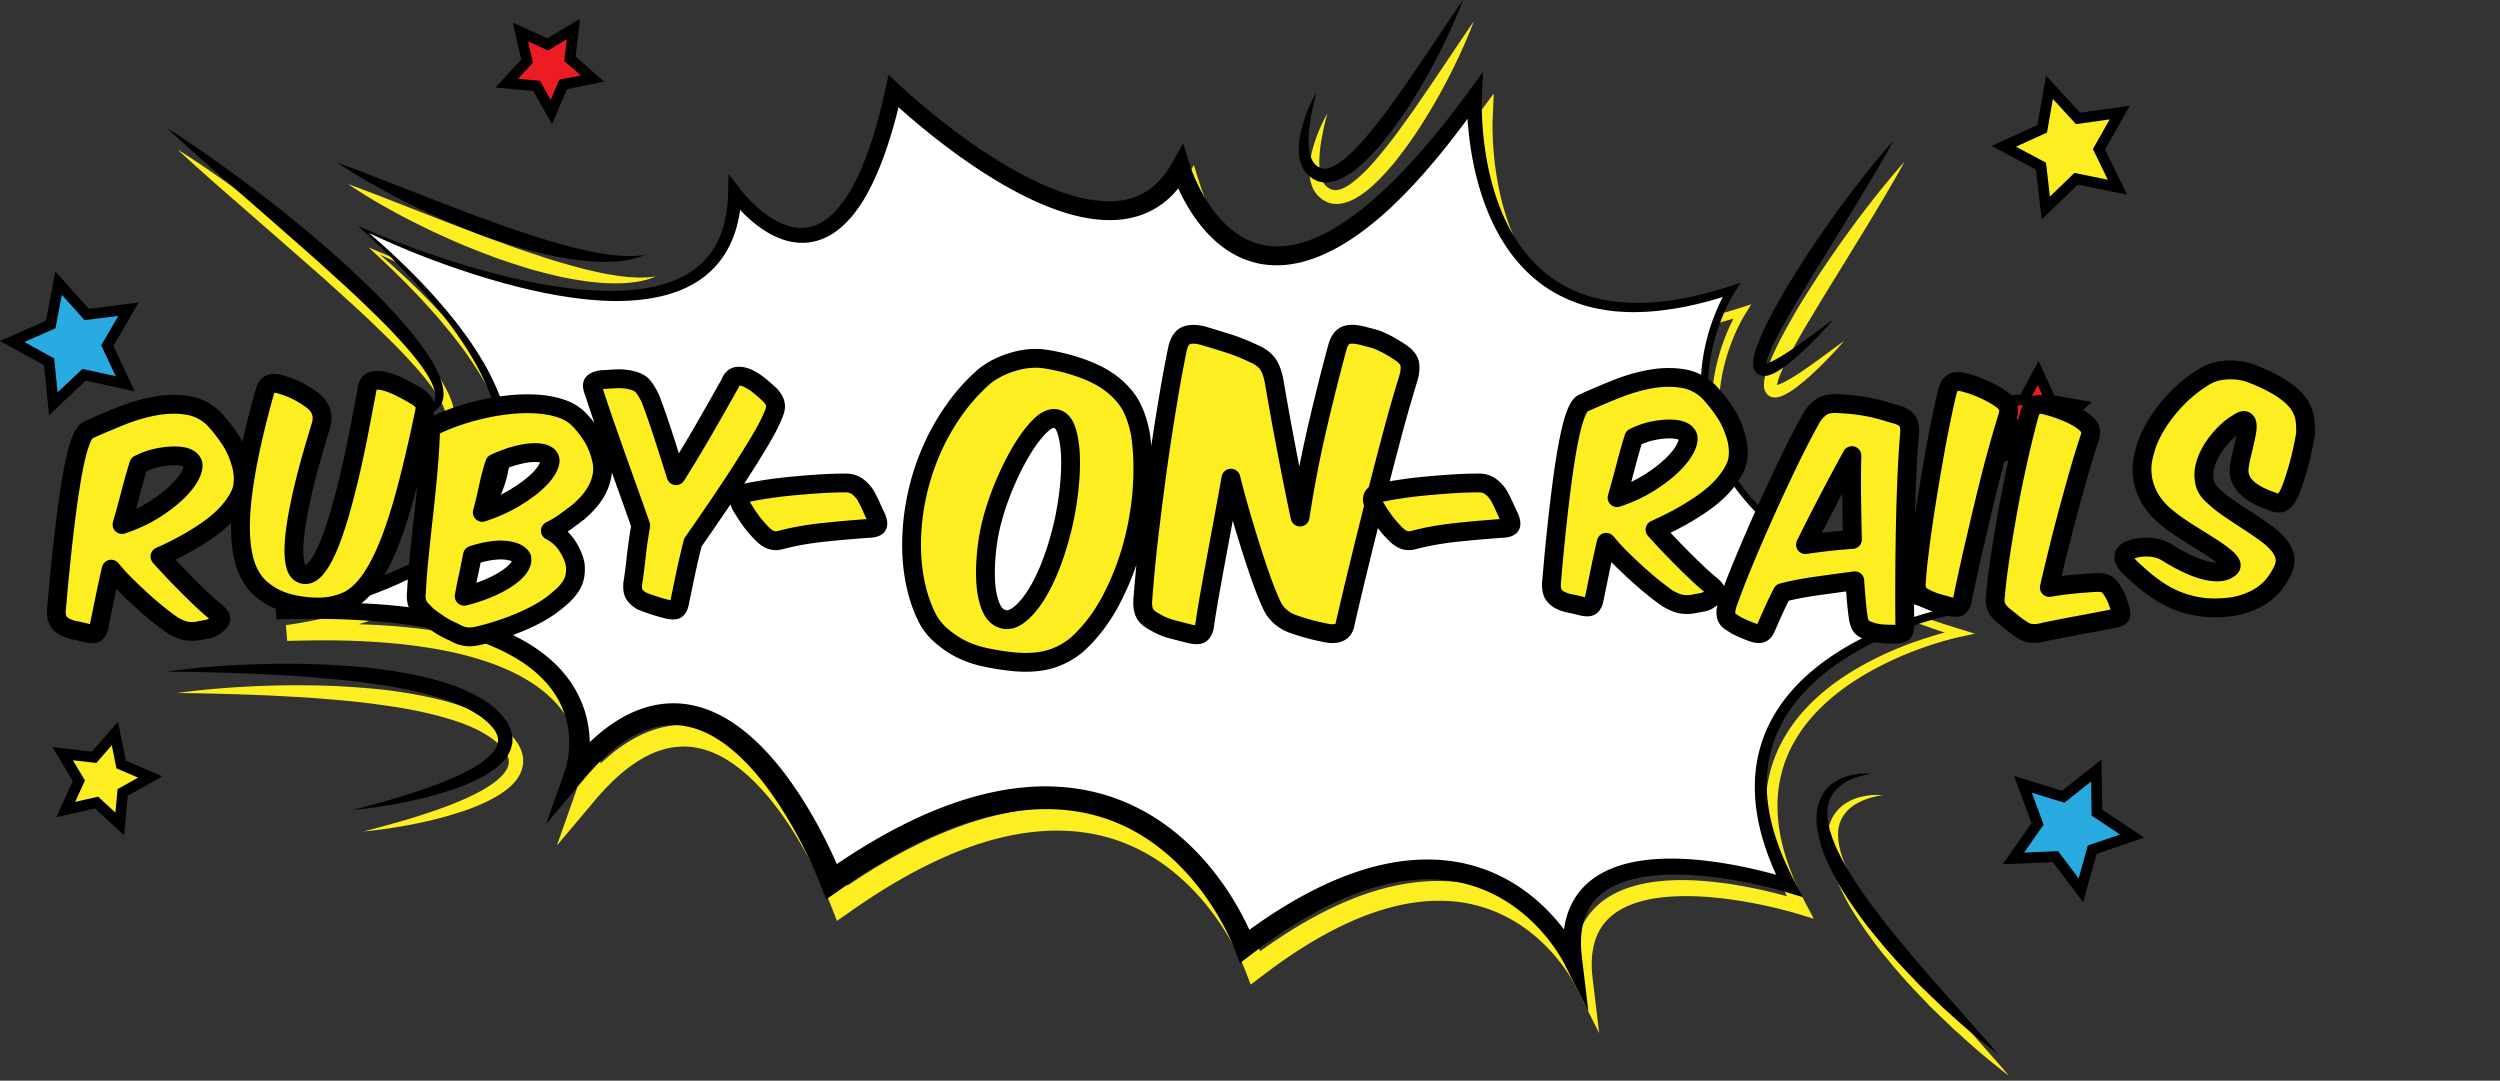
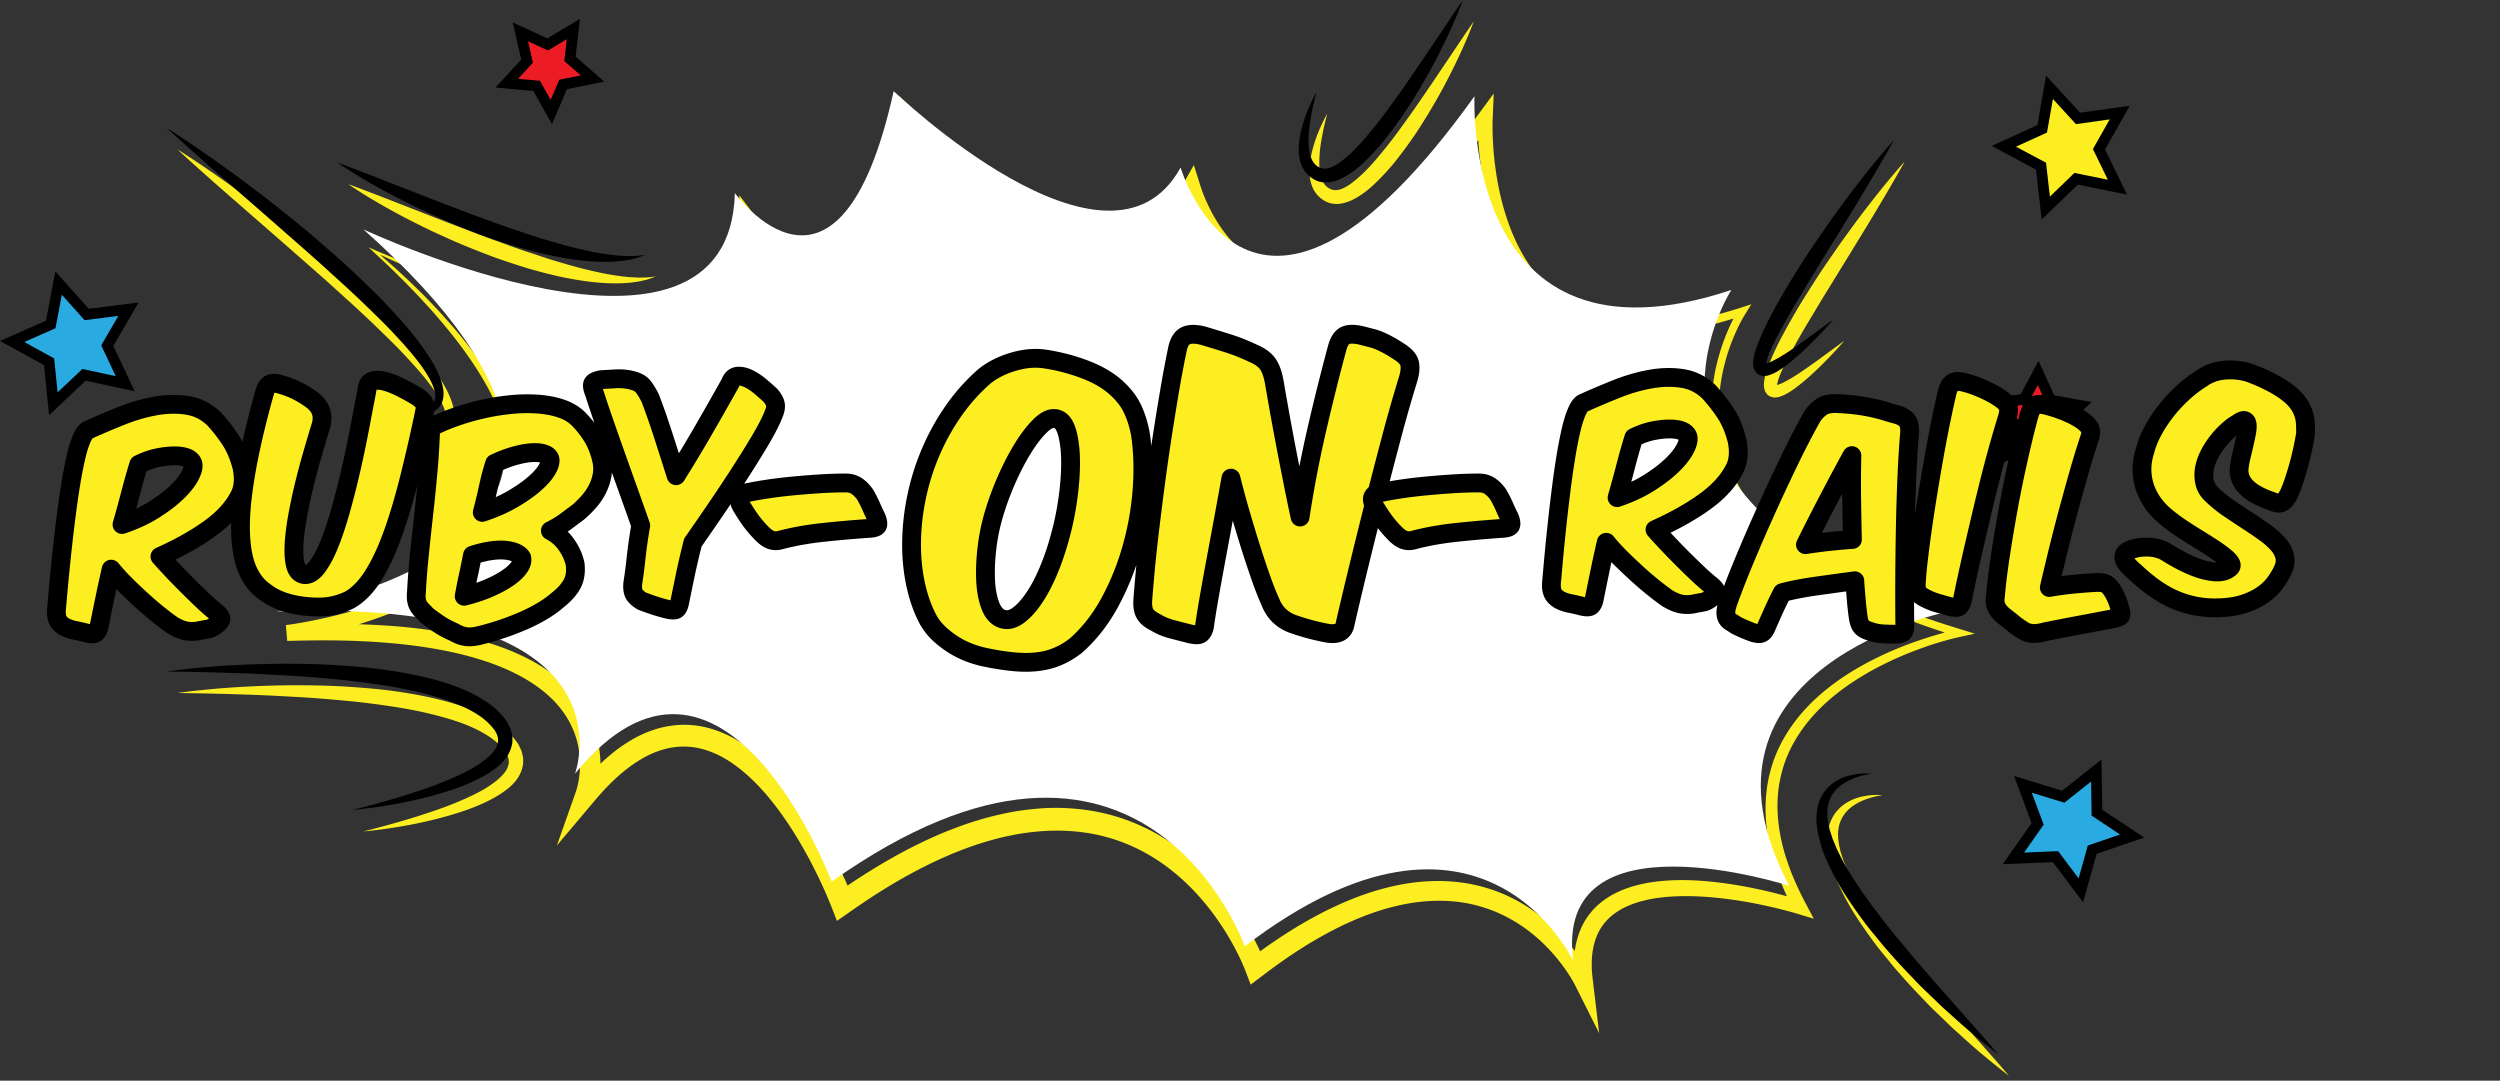
<svg xmlns="http://www.w3.org/2000/svg" viewBox="0 0 465 201" fill-rule="evenodd" clip-rule="evenodd" stroke-linejoin="round" stroke-miterlimit="1.414">
  <rect x="0" y="0" width="465" height="201" fill="#333333" stroke="none" />
  <path d="M376.482 74.295l2.617-4.92 2.31 5.068 5.49.97-4.107 3.767.777 5.52-4.853-2.743-5.01 2.444 1.11-5.46-3.87-4.01 5.535-.634z" fill="#ed1c24" fill-rule="nonzero" />
  <path d="M378.75 80.828l3.548 2.004-.567-4.034 3.003-2.752-4.01-.71-1.692-3.703-1.912 3.595-4.045.464 2.83 2.93-.81 3.99 3.66-1.784zm6.093 5.738l-6.16-3.48-6.358 3.103 1.407-6.935-4.913-5.09 7.024-.805 3.322-6.243 2.937 6.433 6.966 1.23-5.213 4.78.985 7.006z" fill-rule="nonzero" />
  <path d="M379.844 23.963l1.366-7.72 5.296 5.78 7.768-1.085-3.862 6.824 3.433 7.05-7.685-1.563-5.642 5.442-.89-7.792-6.92-3.683 7.136-3.254z" fill="#fcee21" fill-rule="nonzero" />
  <path d="M374.966 27.286l5.596 2.98.72 6.3 4.56-4.402 6.216 1.265-2.775-5.705 3.122-5.518-6.28.88-4.284-4.676-1.102 6.243-5.77 2.632zm4.788 13.534l-1.06-9.283-8.245-4.39 8.5-3.876 1.627-9.197 6.31 6.888 9.253-1.292-4.6 8.13 4.09 8.4-9.154-1.863-6.722 6.486z" fill-rule="nonzero" />
  <path d="M383.76 148.193l6.145-4.87.127 7.84 6.534 4.338-7.417 2.548-2.11 7.552-4.715-6.27-7.834.328 4.505-6.418-2.733-7.35 7.497 2.303z" fill="#29abe2" fill-rule="nonzero" />
  <path d="M382.81 158.31l3.812 5.068 1.706-6.107 5.997-2.057-5.284-3.508-.1-6.34-4.97 3.94-6.06-1.863 2.21 5.944-3.644 5.19 6.335-.265zm4.647 9.51l-5.614-7.468-9.333.39 5.366-7.647-3.256-8.756 8.93 2.74 7.322-5.802.152 9.34 7.783 5.168-8.837 3.034-2.513 8.998z" fill-rule="nonzero" />
  <path d="M99.815 15.975l-5.55-.502 3.773-4.1-1.24-5.435 5.066 2.322 4.786-2.857-.642 5.537 4.197 3.667-5.464 1.1-2.19 5.123-2.734-4.855z" fill="#ed1c24" fill-rule="nonzero" />
  <path d="M96.372 14.66l4.057.366 1.995 3.548 1.603-3.745 3.99-.805-3.065-2.68.47-4.046-3.5 2.087-3.7-1.697.904 3.973-2.758 2.996zm6.3 8.426l-3.47-6.163-7.046-.637 4.79-5.203-1.573-6.9 6.43 2.95 6.074-3.628-.815 7.027 5.327 4.654-6.937 1.397-2.783 6.503z" fill-rule="nonzero" />
-   <path d="M17.952 149.27l-5.735 1.304 2.454-5.344-3.01-5.052 5.84.68 3.874-4.424 1.158 5.766 5.406 2.315-5.127 2.883-.53 5.856-4.327-3.984z" fill="#fcee21" fill-rule="nonzero" />
-   <path d="M18.243 148.178l3.222 2.968.396-4.363 3.82-2.147-4.025-1.725-.863-4.293-2.884 3.296-4.35-.506 2.243 3.763-1.827 3.98 4.27-.972zm4.847 7.185l-5.43-5-7.197 1.635 3.08-6.708-3.78-6.34 7.33.855 4.86-5.554 1.455 7.24 6.785 2.905-6.435 3.618-.668 7.35z" fill-rule="nonzero" />
  <path d="M9.133 67.286l-6.875-3.77 7.175-3.163 1.463-7.705 5.226 5.847 7.78-.988-3.948 6.776 3.343 7.093-7.663-1.66-5.71 5.373-.79-7.805z" fill="#29abe2" fill-rule="nonzero" />
  <path d="M4.516 63.613l5.56 3.05.637 6.31 4.618-4.344 6.2 1.34-2.704-5.736 3.19-5.48-6.29.8-4.225-4.73-1.182 6.232-5.8 2.556zM9.13 77.207l-.94-9.296L0 63.42l8.55-3.767 1.74-9.178 6.227 6.965 9.267-1.177-4.702 8.073 3.983 8.45-9.13-1.977-6.804 6.4z" fill-rule="nonzero" />
  <path d="M70.64 47.34c1.358 1.188 2.722 2.37 4.04 3.606a91.99 91.99 0 0 1 2.42 2.295 71.067 71.067 0 0 1 2.368 2.356c1.56 1.59 3.075 3.225 4.53 4.916a64.27 64.27 0 0 1 2.145 2.57c.71.864 1.39 1.752 2.046 2.657a62.387 62.387 0 0 1 3.71 5.61 46.822 46.822 0 0 1 2.97 6.077c.822 2.112 1.444 4.32 1.785 6.59.343 2.27.362 4.61-.007 6.906a20.93 20.93 0 0 1-2.222 6.584c-1.1 2.05-2.508 3.912-4.096 5.577-3.186 3.34-7.035 5.894-11.047 7.982-4.025 2.084-8.246 3.722-12.546 5.053a99.1 99.1 0 0 1-6.514 1.773c-2.2.514-4.375.968-6.662 1.316l-.25-2.94c3.098-.155 6.2-.223 9.308-.224 3.108.008 6.22.108 9.333.318a97.9 97.9 0 0 1 4.667.41 87.65 87.65 0 0 1 4.655.622c3.1.49 6.187 1.152 9.226 2.073 3.04.91 6.033 2.097 8.866 3.68 2.817 1.593 5.495 3.61 7.633 6.21 2.147 2.576 3.682 5.743 4.316 9.08.322 1.663.438 3.362.353 5.047-.043.842-.135 1.68-.275 2.518-.15.86-.305 1.614-.63 2.58l-3.314-1.895a56.237 56.237 0 0 1 2.88-3.277c1.022-1.047 2.07-2.08 3.225-3.02a26.86 26.86 0 0 1 3.663-2.613 21.046 21.046 0 0 1 4.167-1.958c2.935-1.03 6.24-1.305 9.333-.657 3.102.63 5.924 2.047 8.366 3.792 2.452 1.752 4.583 3.82 6.51 6.016 1.92 2.2 3.63 4.544 5.2 6.955a86.03 86.03 0 0 1 4.31 7.448 96.163 96.163 0 0 1 1.884 3.86 68.602 68.602 0 0 1 1.706 3.995l-3.243-.99c1.608-1.12 3.224-2.23 4.877-3.29a114.12 114.12 0 0 1 5.04-3.06 97.514 97.514 0 0 1 5.218-2.787 86.106 86.106 0 0 1 5.414-2.443c1.847-.727 3.708-1.43 5.623-2 1.903-.6 3.85-1.084 5.82-1.478 1.97-.404 3.975-.65 5.99-.808 2.02-.16 4.056-.137 6.085.012 4.058.3 8.1 1.245 11.86 2.854 3.765 1.593 7.24 3.82 10.295 6.474 3.066 2.65 5.728 5.706 8.014 8.996a55.273 55.273 0 0 1 3.14 5.115c.957 1.783 1.804 3.522 2.558 5.53l-3.04-.904c1.21-.902 2.423-1.8 3.666-2.662a94.224 94.224 0 0 1 3.784-2.51 78.496 78.496 0 0 1 7.974-4.43c5.5-2.617 11.48-4.566 17.746-4.927 3.122-.17 6.297.056 9.37.803 3.07.737 6.03 1.962 8.705 3.62 2.684 1.647 5.096 3.69 7.197 5.992a36.637 36.637 0 0 1 2.922 3.64c.9 1.297 1.7 2.556 2.445 4.082l-3.21.935c-.123-1.145-.236-2.296-.214-3.473.006-1.173.093-2.36.328-3.544.437-2.357 1.458-4.733 3.126-6.592 1.65-1.876 3.8-3.173 5.998-4.007 2.21-.836 4.49-1.278 6.748-1.495 4.527-.436 8.99-.043 13.36.627a88.83 88.83 0 0 1 6.495 1.28 90.59 90.59 0 0 1 3.207.815 72.01 72.01 0 0 1 3.194.945l-1.53 1.82a64.755 64.755 0 0 1-1.925-4.106c-.578-1.4-1.13-2.815-1.576-4.27-.93-2.897-1.54-5.918-1.716-8.988-.16-3.068.136-6.184 1.013-9.148.85-2.97 2.283-5.754 4.086-8.225 1.804-2.475 3.972-4.652 6.34-6.536 2.367-1.888 4.924-3.506 7.577-4.913a65.27 65.27 0 0 1 8.222-3.626 79.763 79.763 0 0 1 4.262-1.4 54.72 54.72 0 0 1 4.366-1.127l-.07 1.42c-1.698-.536-3.397-1.07-5.08-1.66a115.05 115.05 0 0 1-5.017-1.85 99.072 99.072 0 0 1-4.933-2.072c-1.63-.73-3.242-1.5-4.824-2.33a77.14 77.14 0 0 1-4.677-2.624 64.298 64.298 0 0 1-4.475-2.968c-2.904-2.1-5.624-4.472-8.026-7.155-2.377-2.696-4.466-5.682-5.983-8.97a30.868 30.868 0 0 1-2.76-10.45c-.304-3.613.04-7.263.885-10.775a38.358 38.358 0 0 1 1.645-5.16c.68-1.686 1.43-3.3 2.41-4.898l.864 1.124a93.912 93.912 0 0 1-4.47 1.358l-2.265.574-2.29.49a60.203 60.203 0 0 1-4.642.704c-1.557.193-3.13.25-4.706.275-1.576-.022-3.16-.085-4.73-.312-1.57-.222-3.135-.54-4.663-1.006-3.05-.94-5.962-2.424-8.482-4.425-2.52-2.002-4.638-4.473-6.337-7.172-1.704-2.703-3.005-5.626-4.003-8.628-.998-3.004-1.695-6.092-2.16-9.207a63.145 63.145 0 0 1-.52-4.695c-.11-1.583-.178-3.124-.14-4.773l2.527.877c-3.61 5.12-7.427 10.12-11.684 14.79a85.472 85.472 0 0 1-3.28 3.432 63.67 63.67 0 0 1-3.488 3.254c-2.402 2.096-4.99 4.025-7.818 5.655-2.84 1.593-5.956 2.91-9.367 3.346a17.522 17.522 0 0 1-5.174-.096c-1.72-.31-3.39-.907-4.916-1.73-3.062-1.66-5.48-4.15-7.38-6.845a32.99 32.99 0 0 1-2.52-4.242c-.732-1.487-1.357-2.93-1.89-4.6l3.295.354c-1.375 2.482-3.277 4.84-5.816 6.447-2.52 1.626-5.515 2.385-8.38 2.448-2.88.072-5.662-.44-8.305-1.203-2.64-.784-5.167-1.817-7.59-3.003-4.853-2.376-9.358-5.283-13.656-8.427a133.4 133.4 0 0 1-6.29-4.91c-1.022-.85-2.033-1.71-3.032-2.59a99.887 99.887 0 0 1-2.968-2.706l2.635-.8c-.92 4.04-1.99 8.06-3.44 11.99-.724 1.967-1.543 3.91-2.52 5.802-.97 1.89-2.113 3.734-3.56 5.403-1.435 1.657-3.23 3.185-5.46 4.022-1.106.412-2.3.652-3.485.653a11.055 11.055 0 0 1-3.443-.54c-2.192-.694-4.075-1.91-5.742-3.278a26.585 26.585 0 0 1-2.352-2.206 26.19 26.19 0 0 1-2.092-2.483l2.27-.7c-.083 1.778-.28 3.56-.676 5.32a19.806 19.806 0 0 1-1.92 5.092 16.38 16.38 0 0 1-3.403 4.3c-1.363 1.23-2.925 2.212-4.567 2.96-3.297 1.494-6.847 2.096-10.335 2.295-3.5.2-6.98-.083-10.408-.535-6.86-.952-13.528-2.746-20.05-4.89a163.18 163.18 0 0 1-9.668-3.534 168.138 168.138 0 0 1-8.27-3.62m-.985-.867c3.13 1.36 6.322 2.594 9.533 3.755 3.216 1.152 6.45 2.246 9.72 3.22 6.532 1.945 13.19 3.53 19.924 4.27 3.364.356 6.747.5 10.08.26 3.324-.25 6.63-.893 9.558-2.288 2.93-1.375 5.368-3.604 6.833-6.43 1.506-2.814 2.05-6.1 2.13-9.376l.088-3.56 2.18 2.86c.553.723 1.23 1.486 1.905 2.173a24.1 24.1 0 0 0 2.16 1.953c1.504 1.196 3.158 2.193 4.89 2.703 1.73.525 3.505.492 5.107-.156 1.61-.632 3.038-1.846 4.24-3.292 1.2-1.453 2.234-3.11 3.117-4.863.89-1.755 1.65-3.593 2.325-5.47 1.355-3.76 2.37-7.675 3.236-11.623l.596-2.713 2.04 1.916a98.5 98.5 0 0 0 2.876 2.584 134.748 134.748 0 0 0 9.153 7.252c4.203 3.028 8.592 5.805 13.202 8.02 2.303 1.106 4.67 2.047 7.073 2.74 2.403.678 4.86 1.092 7.24 1.012 2.378-.075 4.655-.696 6.56-1.94 1.916-1.236 3.417-3.09 4.597-5.18l2.04-3.613 1.257 3.967c.41 1.294 1.01 2.723 1.654 4.025a29.294 29.294 0 0 0 2.235 3.784c1.667 2.38 3.723 4.457 6.15 5.775 2.422 1.328 5.19 1.815 7.972 1.477 2.788-.32 5.538-1.42 8.125-2.838 2.582-1.455 5.03-3.23 7.334-5.2a71.13 71.13 0 0 0 3.386-3.06 80.685 80.685 0 0 0 3.23-3.255c4.217-4.455 8.062-9.297 11.72-14.28l2.717-3.703-.19 4.582c-.06 1.432-.028 2.977.052 4.47a59.12 59.12 0 0 0 .412 4.506c.387 2.992 1 5.954 1.89 8.82.89 2.866 2.066 5.64 3.603 8.187 1.535 2.546 3.444 4.858 5.722 6.74 2.28 1.882 4.924 3.3 7.747 4.232 1.413.464 2.874.79 4.35 1.028 1.48.244 2.983.333 4.487.384 1.508.006 3.02-.018 4.53-.177 1.51-.122 3.01-.364 4.51-.628l2.233-.462 2.22-.545a92.7 92.7 0 0 0 4.392-1.297l1.96-.627-1.094 1.75c-.886 1.42-1.656 3.023-2.31 4.62a37.25 37.25 0 0 0-1.624 4.956c-.836 3.372-1.194 6.87-.93 10.33a29.57 29.57 0 0 0 2.568 10.034c1.437 3.165 3.41 6.085 5.75 8.68 2.347 2.59 5.012 4.89 7.867 6.928a62.776 62.776 0 0 0 4.405 2.885 74.965 74.965 0 0 0 4.613 2.553 82.8 82.8 0 0 0 4.766 2.27c1.61.715 3.238 1.39 4.885 2.018 1.64.645 3.303 1.233 4.973 1.8 1.667.575 3.354 1.095 5.04 1.616l2.672.826-2.74.594a53.62 53.62 0 0 0-4.224 1.12c-1.4.422-2.782.91-4.152 1.426a63.792 63.792 0 0 0-7.96 3.657c-5.09 2.806-9.82 6.42-13.124 11.11-1.645 2.333-2.922 4.917-3.66 7.654a24.936 24.936 0 0 0-.762 4.175 28.678 28.678 0 0 0-.03 4.258c.215 2.84.83 5.657 1.76 8.38.446 1.368.995 2.704 1.57 4.03a63.276 63.276 0 0 0 1.914 3.896l1.44 2.72-2.97-.9c-.99-.3-2.042-.583-3.074-.843a90.38 90.38 0 0 0-3.13-.73 86.25 86.25 0 0 0-6.315-1.12c-4.222-.568-8.5-.832-12.633-.388-2.06.223-4.08.655-5.928 1.384-1.845.725-3.5 1.782-4.71 3.2-1.227 1.405-1.974 3.173-2.307 5.08-.18.953-.24 1.944-.23 2.943-.01 1 .104 2.014.225 3.026l1.153 9.637-4.364-8.702c-.57-1.136-1.365-2.393-2.175-3.52a32.93 32.93 0 0 0-2.683-3.266c-1.922-2.06-4.105-3.865-6.497-5.296a26.61 26.61 0 0 0-7.69-3.132c-2.703-.64-5.512-.822-8.31-.654-5.616.354-11.14 2.164-16.313 4.668a75.256 75.256 0 0 0-7.554 4.26 92.588 92.588 0 0 0-3.62 2.434 124.35 124.35 0 0 0-3.52 2.592l-2.09 1.58-.95-2.483c-.612-1.6-1.455-3.34-2.338-4.946a51.037 51.037 0 0 0-2.942-4.72c-2.135-3.03-4.6-5.817-7.392-8.195-2.782-2.385-5.9-4.348-9.25-5.74-3.346-1.405-6.923-2.218-10.557-2.463a38.06 38.06 0 0 0-5.476.013c-1.827.146-3.657.368-5.468.743a51.32 51.32 0 0 0-5.39 1.372c-1.783.53-3.53 1.196-5.27 1.882a82.053 82.053 0 0 0-5.13 2.32 93.907 93.907 0 0 0-4.987 2.665c-1.64.937-3.253 1.928-4.847 2.95a149.705 149.705 0 0 0-4.714 3.187l-2.247 1.564-.998-2.56a77.56 77.56 0 0 0-1.586-3.727 90.837 90.837 0 0 0-1.78-3.695 81.843 81.843 0 0 0-4.06-7.105c-1.47-2.284-3.06-4.483-4.81-6.51-1.752-2.02-3.662-3.88-5.76-5.393-2.094-1.516-4.396-2.654-6.79-3.152-2.394-.508-4.865-.322-7.216.478a17.13 17.13 0 0 0-3.423 1.593 24.416 24.416 0 0 0-3.183 2.23c-1.03.815-1.988 1.74-2.93 2.684a52.09 52.09 0 0 0-2.698 2.997l-6.857 8.136 3.54-10.03c.174-.494.36-1.247.477-1.9.12-.682.206-1.374.25-2.068.087-1.39.007-2.786-.24-4.145-.486-2.724-1.682-5.29-3.446-7.466-1.754-2.19-4.047-3.982-6.56-5.444-2.527-1.452-5.276-2.592-8.122-3.48-2.845-.9-5.782-1.573-8.758-2.08a85.095 85.095 0 0 0-4.49-.653 97.584 97.584 0 0 0-4.527-.454c-3.03-.24-6.073-.378-9.123-.42-3.05-.046-6.104.01-9.16.09l-.25-2.94c2.107-.28 4.29-.686 6.42-1.14a95.96 95.96 0 0 0 6.365-1.6c4.2-1.21 8.317-2.718 12.216-4.64 3.888-1.923 7.582-4.285 10.596-7.324 1.504-1.515 2.826-3.2 3.865-5.043a18.92 18.92 0 0 0 2.132-5.93c.76-4.175.084-8.552-1.378-12.628a45.5 45.5 0 0 0-2.71-5.95A61.22 61.22 0 0 0 87.2 66.44a53.82 53.82 0 0 0-1.945-2.673 64.534 64.534 0 0 0-2.05-2.597 100.606 100.606 0 0 0-4.358-4.996 85.022 85.022 0 0 0-2.278-2.413 85.25 85.25 0 0 0-2.334-2.362c-1.564-1.57-3.19-3.076-4.807-4.593l-.846-.793 1.063.463z" fill="#fcee21" fill-rule="nonzero" />
  <path d="M74.364 80.395s.323.047.93.097c.605.05 1.498.087 2.617.057 1.1-.056 2.518-.167 3.767-.81.618-.327 1.075-.837 1.217-1.483.147-.65.02-1.46-.286-2.283-.623-1.656-1.787-3.362-3.108-5.074-1.338-1.71-2.898-3.42-4.54-5.17-1.645-1.75-3.448-3.468-5.264-5.233a210.41 210.41 0 0 0-5.64-5.23 311.772 311.772 0 0 0-5.74-5.148l-5.62-4.936-10.01-8.734a548.545 548.545 0 0 1-7.046-6.247c-1.69-1.525-2.64-2.42-2.64-2.42s1.103.694 3.006 1.948c1.898 1.26 4.59 3.088 7.754 5.374 1.58 1.144 3.296 2.38 5.068 3.742 1.785 1.348 3.663 2.776 5.56 4.31 1.898 1.534 3.884 3.093 5.823 4.773a292.562 292.562 0 0 1 5.863 5.12 212.633 212.633 0 0 1 5.646 5.38c1.84 1.803 3.56 3.676 5.19 5.526a56.884 56.884 0 0 1 4.397 5.636c1.286 1.895 2.38 3.823 2.942 5.886.26 1.023.4 2.146.02 3.21-.377 1.075-1.292 1.788-2.112 2.088-1.676.625-3.123.46-4.268.368-1.153-.12-2.03-.346-2.624-.49-.593-.154-.902-.257-.902-.257M354.267 30.05s-2.004 3.67-5.22 9.004c-.8 1.337-1.662 2.787-2.6 4.302l-2.927 4.776-3.132 5.096a266.622 266.622 0 0 0-3.195 5.268 149.667 149.667 0 0 0-3.106 5.29c-.963 1.766-1.945 3.49-2.687 5.19-.37.835-.692 1.712-.83 2.4-.12.358.037.63-.15.378-.035-.052-.135-.11-.185-.11-.007-.025-.068-.005-.043 0a.38.38 0 0 1 .12.002c.06-.006.142-.03.21-.043.63-.142 1.392-.558 2.08-.93a32.65 32.65 0 0 0 2.01-1.236c1.276-.847 2.43-1.68 3.46-2.41 1.02-.75 1.908-1.4 2.64-1.94l2.316-1.69-.497.562c-.327.36-.786.916-1.42 1.572a71.722 71.722 0 0 1-2.296 2.37c-.916.888-1.944 1.898-3.167 2.913a35.23 35.23 0 0 1-1.965 1.55c-.74.5-1.467 1.016-2.552 1.393-.145.042-.277.09-.438.123a7.783 7.783 0 0 1-.553.057c-.2.005-.48-.055-.71-.116-.25-.09-.55-.28-.748-.483-.407-.468-.517-.942-.565-1.312a7.733 7.733 0 0 1-.03-.525l.034-.452c.123-1.167.484-2.1.834-3.068.742-1.9 1.6-3.76 2.59-5.582a142.98 142.98 0 0 1 3.08-5.45 265.74 265.74 0 0 1 3.32-5.27c1.104-1.73 2.27-3.38 3.373-4.99 1.1-1.615 2.22-3.134 3.277-4.578 1.05-1.45 2.082-2.79 3.038-4.025 3.814-4.95 6.637-8.038 6.637-8.038m-4.057 117.863s-1.115.073-2.896.67c-.882.302-1.927.763-2.918 1.508-.988.748-1.854 1.836-2.256 3.213-.41 1.38-.306 3.025.113 4.714.064.425.25.85.374 1.28.134.43.273.865.474 1.295l.543 1.31.648 1.312c.864 1.77 1.988 3.502 3.112 5.27a83.912 83.912 0 0 0 3.725 5.192 61.43 61.43 0 0 0 1.967 2.554c.675.835 1.31 1.693 2.01 2.496 1.39 1.612 2.67 3.27 4.03 4.782 1.325 1.537 2.6 3.034 3.847 4.424l3.486 3.947 5.235 5.928c1.253 1.445 1.952 2.294 1.952 2.294s-.872-.665-2.366-1.865a121.35 121.35 0 0 1-6.044-5.144c-.61-.55-1.247-1.12-1.907-1.714l-1.977-1.9c-.677-.655-1.374-1.328-2.086-2.014-.7-.7-1.386-1.443-2.1-2.183a111.08 111.08 0 0 1-4.287-4.69c-.723-.805-1.39-1.674-2.096-2.516-.7-.846-1.4-1.698-2.058-2.59a85.872 85.872 0 0 1-3.77-5.44 45.078 45.078 0 0 1-3.06-5.707c-.915-1.905-1.493-3.932-1.845-5.895-.344-1.962-.266-4.002.46-5.713.7-1.728 2.013-2.923 3.25-3.598 1.245-.7 2.437-.968 3.4-1.125a12.088 12.088 0 0 1 2.246-.144c.518.017.79.05.79.05M246.886 21.12s-.268.916-.63 2.523c-.184.802-.37 1.784-.555 2.9-.17 1.117-.312 2.385-.31 3.724.01 1.322.193 2.8.858 3.848.337.514.78.877 1.345 1.095l.103.044.026.01c.076.028-.09-.03-.065-.023l.02.008.077.02.31.085c.097-.013.154.017.315.008a2.76 2.76 0 0 0 .894-.146c1.303-.39 2.662-1.518 3.94-2.68 1.285-1.193 2.5-2.566 3.66-3.994a79.606 79.606 0 0 0 3.393-4.36c1.066-1.49 2.148-2.94 3.138-4.39l2.864-4.18 2.542-3.777 3.817-5.68c.94-1.37 1.474-2.153 1.474-2.153s-1.266 3.596-3.802 8.695a108.43 108.43 0 0 1-4.683 8.536c-.943 1.518-1.9 3.1-2.996 4.633a79.543 79.543 0 0 1-3.44 4.587c-1.246 1.478-2.562 2.916-4.024 4.225a17.015 17.015 0 0 1-2.358 1.803c-.85.536-1.772 1.014-2.846 1.28-.53.134-1.11.207-1.704.16-.275-.007-.64-.08-.967-.167l-.302-.11-.075-.03-.02-.008a1.04 1.04 0 0 1-.1-.038l-.047-.023-.18-.096a5.132 5.132 0 0 1-2.255-2.233c-.91-1.834-.782-3.577-.626-5.045.172-1.487.547-2.773.91-3.89a27.71 27.71 0 0 1 1.104-2.82c.694-1.52 1.192-2.333 1.192-2.333M64.778 34.247s3.587 1.313 8.87 3.39l9.018 3.52c1.65.63 3.353 1.284 5.084 1.948 1.728.666 3.492 1.32 5.263 1.946 1.763.65 3.53 1.287 5.28 1.863 1.757.564 3.467 1.178 5.15 1.662 1.682.5 3.307.974 4.86 1.37a83.7 83.7 0 0 0 4.405.99c1.373.246 2.64.443 3.77.55.567.084 1.093.068 1.586.11.495.04.947.045 1.355.022l1.097-.028.81-.09.68-.077-.643.234-.783.284c-.31.1-.68.173-1.092.27-.413.105-.874.193-1.38.25-.505.07-1.058.157-1.645.174a29.9 29.9 0 0 1-3.962.01 43.092 43.092 0 0 1-4.646-.505c-1.636-.26-3.355-.574-5.1-1.015a73.406 73.406 0 0 1-2.656-.675 46.46 46.46 0 0 1-2.693-.78c-1.8-.557-3.613-1.168-5.417-1.8-1.79-.67-3.567-1.366-5.306-2.074-1.742-.7-3.42-1.478-5.047-2.214-1.63-.728-3.173-1.507-4.636-2.24a108.52 108.52 0 0 1-4.08-2.15c-5.016-2.74-8.143-4.945-8.143-4.945M33 128.897s1.55-.235 4.28-.52c2.73-.283 6.638-.617 11.344-.79 2.353-.086 4.905-.15 7.606-.125 2.702.016 5.555.078 8.504.273 2.948.196 6.002.427 9.09.883 3.086.45 6.22 1.033 9.32 1.876 3.085.88 6.16 2.006 8.956 3.797 1.407.864 2.71 2 3.722 3.32.27.384.578.735.76 1.17.192.428.436.808.524 1.306l.167.71c.05.237.026.496.036.742-.01.248.01.5-.036.74l-.168.712c-.56 1.88-1.838 3.093-3.044 4.01-1.236.916-2.508 1.623-3.768 2.216-2.517 1.194-4.985 1.97-7.27 2.62-4.568 1.28-8.452 1.912-11.17 2.313-2.718.385-4.283.5-4.283.5s1.527-.365 4.165-1.087c2.634-.726 6.397-1.782 10.76-3.367 2.17-.81 4.5-1.755 6.786-2.98 1.14-.613 2.25-1.327 3.237-2.146.97-.818 1.826-1.793 2.04-2.775.023-.12.05-.24.08-.36.025-.12-.013-.243-.01-.362-.013-.12.017-.24-.02-.364l-.112-.37c-.027-.25-.22-.497-.337-.75-.105-.267-.327-.466-.49-.7-.86-1.035-1.912-1.92-3.128-2.66-2.41-1.515-5.28-2.55-8.207-3.35-2.925-.83-5.943-1.43-8.94-1.902-3-.456-5.975-.848-8.87-1.118-2.895-.264-5.7-.51-8.37-.67-2.67-.15-5.197-.29-7.534-.39-4.673-.18-8.58-.28-11.316-.334l-4.304-.07" fill="#fcee21" fill-rule="nonzero" />
  <path d="M67.573 42.654s68.082 31.925 69.115-6.735c0 0 19.406 26.94 29.535-18.97 0 0 40.04 38.467 53.368 14.216 0 0 13.217 44.625 54.664-13.268 0 0-2.454 52.707 47.78 36.038 0 0-25.964 39.7 40.418 59.803 0 0-51.197 10.2-29.658 51.023 0 0-43.93-14.206-40.17 14 0 0-16.933-36.483-61.083-2.76 0 0-18.855-53.138-76.85-12.024 0 0-20.26-53.71-47.74-20.07 0 0 12.14-32.93-55.575-30.17 0 0 84.02-10.908 16.2-71.087" fill="#fff" fill-rule="nonzero" />
-   <path d="M68.64 43.34c1.358 1.188 2.722 2.37 4.04 3.606a91.99 91.99 0 0 1 2.42 2.295 71.067 71.067 0 0 1 2.368 2.356c1.56 1.59 3.075 3.225 4.53 4.916a64.27 64.27 0 0 1 2.145 2.57c.71.864 1.39 1.752 2.046 2.657a62.387 62.387 0 0 1 3.71 5.61 46.822 46.822 0 0 1 2.97 6.077c.822 2.112 1.444 4.32 1.785 6.59.343 2.27.362 4.61-.007 6.906a20.93 20.93 0 0 1-2.222 6.584c-1.1 2.05-2.508 3.912-4.096 5.577-3.186 3.34-7.035 5.894-11.047 7.982-4.025 2.084-8.246 3.722-12.546 5.053a99.1 99.1 0 0 1-6.514 1.773c-2.2.514-4.375.968-6.662 1.316l-.25-2.94c3.098-.155 6.2-.223 9.308-.224 3.108.008 6.22.108 9.333.318a97.9 97.9 0 0 1 4.667.41 87.65 87.65 0 0 1 4.655.622c3.1.49 6.187 1.152 9.226 2.073 3.04.91 6.033 2.097 8.866 3.68 2.817 1.593 5.495 3.61 7.633 6.21 2.147 2.576 3.682 5.743 4.316 9.08.322 1.663.438 3.362.353 5.047-.043.842-.135 1.68-.275 2.518-.15.86-.305 1.614-.63 2.58l-3.314-1.895a56.237 56.237 0 0 1 2.88-3.277c1.022-1.047 2.07-2.08 3.225-3.02a26.86 26.86 0 0 1 3.663-2.613 21.046 21.046 0 0 1 4.167-1.958c2.935-1.03 6.24-1.305 9.333-.657 3.102.63 5.924 2.047 8.366 3.792 2.452 1.752 4.583 3.82 6.51 6.016 1.92 2.2 3.63 4.544 5.2 6.955a86.03 86.03 0 0 1 4.31 7.448 96.163 96.163 0 0 1 1.884 3.86 68.602 68.602 0 0 1 1.706 3.995l-3.243-.99c1.608-1.12 3.224-2.23 4.877-3.29a114.12 114.12 0 0 1 5.04-3.06 97.514 97.514 0 0 1 5.218-2.787 86.106 86.106 0 0 1 5.414-2.443c1.847-.727 3.708-1.43 5.623-2 1.903-.6 3.85-1.084 5.82-1.478 1.97-.404 3.975-.65 5.99-.808 2.02-.16 4.056-.137 6.085.012 4.058.3 8.1 1.245 11.86 2.854 3.765 1.593 7.24 3.82 10.295 6.474 3.066 2.65 5.728 5.706 8.014 8.996a55.273 55.273 0 0 1 3.14 5.115c.957 1.783 1.804 3.522 2.558 5.53l-3.04-.904c1.21-.902 2.423-1.8 3.666-2.662a94.224 94.224 0 0 1 3.784-2.51 78.496 78.496 0 0 1 7.974-4.43c5.5-2.617 11.48-4.566 17.746-4.927 3.122-.17 6.297.056 9.37.803 3.07.737 6.03 1.962 8.705 3.62 2.684 1.647 5.096 3.69 7.197 5.992a36.637 36.637 0 0 1 2.922 3.64c.9 1.297 1.7 2.556 2.445 4.082l-3.21.935c-.123-1.145-.236-2.296-.214-3.473.006-1.173.093-2.36.328-3.544.437-2.357 1.458-4.733 3.126-6.592 1.65-1.876 3.8-3.173 5.998-4.007 2.21-.836 4.49-1.278 6.748-1.495 4.527-.436 8.99-.043 13.36.627a88.83 88.83 0 0 1 6.495 1.28 90.59 90.59 0 0 1 3.207.815 72.01 72.01 0 0 1 3.194.945l-1.53 1.82a64.755 64.755 0 0 1-1.925-4.106c-.578-1.4-1.13-2.815-1.576-4.27-.93-2.897-1.54-5.918-1.716-8.988-.16-3.068.136-6.184 1.013-9.148.85-2.97 2.283-5.754 4.086-8.225 1.804-2.475 3.972-4.652 6.34-6.536 2.367-1.888 4.924-3.506 7.577-4.913a65.27 65.27 0 0 1 8.222-3.626 79.763 79.763 0 0 1 4.262-1.4 54.72 54.72 0 0 1 4.366-1.127l-.07 1.42c-1.698-.536-3.397-1.07-5.08-1.66a115.05 115.05 0 0 1-5.017-1.85 99.072 99.072 0 0 1-4.933-2.072c-1.63-.73-3.242-1.5-4.824-2.33a77.14 77.14 0 0 1-4.677-2.624 64.298 64.298 0 0 1-4.475-2.968c-2.904-2.1-5.624-4.472-8.026-7.155-2.377-2.696-4.466-5.682-5.983-8.97a30.868 30.868 0 0 1-2.76-10.45c-.304-3.613.04-7.263.885-10.775a38.358 38.358 0 0 1 1.645-5.16c.68-1.686 1.43-3.3 2.41-4.898l.864 1.124a93.912 93.912 0 0 1-4.47 1.358l-2.265.574-2.29.49a60.203 60.203 0 0 1-4.642.704c-1.557.193-3.13.25-4.706.275-1.576-.022-3.16-.085-4.73-.312-1.57-.222-3.135-.54-4.663-1.006-3.05-.94-5.962-2.424-8.482-4.425-2.52-2.002-4.638-4.473-6.337-7.172-1.704-2.703-3.005-5.626-4.003-8.628-.998-3.004-1.695-6.092-2.16-9.207a63.145 63.145 0 0 1-.52-4.695c-.11-1.583-.178-3.124-.14-4.773l2.527.877c-3.61 5.12-7.427 10.12-11.684 14.79a85.472 85.472 0 0 1-3.28 3.432 63.67 63.67 0 0 1-3.488 3.254c-2.402 2.096-4.99 4.025-7.818 5.655-2.84 1.593-5.956 2.91-9.367 3.346a17.522 17.522 0 0 1-5.174-.096c-1.72-.31-3.39-.907-4.916-1.73-3.062-1.66-5.48-4.15-7.38-6.845a32.99 32.99 0 0 1-2.52-4.242c-.732-1.487-1.357-2.93-1.89-4.6l3.295.354c-1.375 2.482-3.277 4.84-5.816 6.447-2.52 1.626-5.515 2.385-8.38 2.448-2.88.072-5.662-.44-8.305-1.203-2.64-.784-5.167-1.817-7.59-3.003-4.853-2.376-9.358-5.283-13.656-8.427a133.4 133.4 0 0 1-6.29-4.91c-1.022-.85-2.033-1.71-3.032-2.59a99.887 99.887 0 0 1-2.968-2.706l2.635-.8c-.92 4.04-1.99 8.06-3.44 11.99-.724 1.967-1.543 3.91-2.52 5.802-.97 1.89-2.113 3.734-3.56 5.403-1.435 1.657-3.23 3.185-5.46 4.022-1.106.412-2.3.652-3.485.653a11.055 11.055 0 0 1-3.443-.54c-2.192-.694-4.075-1.91-5.742-3.278a26.585 26.585 0 0 1-2.352-2.206 26.19 26.19 0 0 1-2.092-2.483l2.27-.7c-.083 1.778-.28 3.56-.676 5.32a19.806 19.806 0 0 1-1.92 5.092 16.38 16.38 0 0 1-3.403 4.3c-1.363 1.23-2.925 2.212-4.567 2.96-3.297 1.494-6.847 2.096-10.335 2.295-3.5.2-6.98-.083-10.408-.535-6.86-.952-13.528-2.746-20.05-4.89a163.18 163.18 0 0 1-9.668-3.534 168.138 168.138 0 0 1-8.27-3.62m-.985-.867c3.13 1.36 6.322 2.594 9.533 3.755 3.216 1.152 6.45 2.246 9.72 3.22 6.532 1.945 13.19 3.53 19.924 4.27 3.364.356 6.747.5 10.08.26 3.324-.25 6.63-.893 9.558-2.288 2.93-1.375 5.368-3.604 6.833-6.43 1.506-2.814 2.05-6.1 2.13-9.376l.088-3.56 2.18 2.86c.553.723 1.23 1.486 1.905 2.173a24.1 24.1 0 0 0 2.16 1.953c1.504 1.196 3.158 2.193 4.89 2.703 1.73.525 3.505.492 5.107-.156 1.61-.632 3.038-1.846 4.24-3.292 1.2-1.453 2.234-3.11 3.117-4.863.89-1.755 1.65-3.593 2.325-5.47 1.355-3.76 2.37-7.675 3.236-11.623l.596-2.713 2.04 1.916a98.5 98.5 0 0 0 2.876 2.584 134.748 134.748 0 0 0 9.153 7.252c4.203 3.028 8.592 5.805 13.202 8.02 2.303 1.106 4.67 2.047 7.073 2.74 2.403.678 4.86 1.092 7.24 1.012 2.378-.075 4.655-.696 6.56-1.94 1.916-1.236 3.417-3.09 4.597-5.18l2.04-3.613 1.257 3.967c.41 1.294 1.01 2.723 1.654 4.025a29.294 29.294 0 0 0 2.235 3.784c1.667 2.38 3.723 4.457 6.15 5.775 2.422 1.328 5.19 1.815 7.972 1.477 2.788-.32 5.538-1.42 8.125-2.838 2.582-1.455 5.03-3.23 7.334-5.2a71.13 71.13 0 0 0 3.386-3.06 80.685 80.685 0 0 0 3.23-3.255c4.217-4.455 8.062-9.297 11.72-14.28l2.717-3.703-.19 4.582c-.06 1.432-.028 2.977.052 4.47a59.12 59.12 0 0 0 .412 4.506c.387 2.992 1 5.954 1.89 8.82.89 2.866 2.066 5.64 3.603 8.187 1.535 2.546 3.444 4.858 5.722 6.74 2.28 1.882 4.924 3.3 7.747 4.232 1.413.464 2.874.79 4.35 1.028 1.48.244 2.983.333 4.487.384 1.508.006 3.02-.018 4.53-.177 1.51-.122 3.01-.364 4.51-.628l2.233-.462 2.22-.545a92.7 92.7 0 0 0 4.392-1.297l1.96-.627-1.094 1.75c-.886 1.42-1.656 3.023-2.31 4.62a37.25 37.25 0 0 0-1.624 4.956c-.836 3.372-1.194 6.87-.93 10.33a29.57 29.57 0 0 0 2.568 10.034c1.437 3.165 3.41 6.085 5.75 8.68 2.347 2.59 5.012 4.89 7.867 6.928a62.776 62.776 0 0 0 4.405 2.885 74.965 74.965 0 0 0 4.613 2.553 82.8 82.8 0 0 0 4.766 2.27c1.61.715 3.238 1.39 4.885 2.018 1.64.645 3.303 1.233 4.973 1.8 1.667.575 3.354 1.095 5.04 1.616l2.672.826-2.74.594a53.62 53.62 0 0 0-4.224 1.12c-1.4.422-2.782.91-4.152 1.426a63.792 63.792 0 0 0-7.96 3.657c-5.09 2.806-9.82 6.42-13.124 11.11-1.645 2.333-2.922 4.917-3.66 7.654a24.936 24.936 0 0 0-.762 4.175 28.678 28.678 0 0 0-.03 4.258c.215 2.84.83 5.657 1.76 8.38.446 1.368.995 2.704 1.57 4.03a63.276 63.276 0 0 0 1.914 3.896l1.44 2.72-2.97-.9c-.99-.3-2.042-.583-3.074-.843a90.38 90.38 0 0 0-3.13-.73 86.25 86.25 0 0 0-6.315-1.12c-4.222-.568-8.5-.832-12.633-.388-2.06.223-4.08.655-5.928 1.384-1.845.725-3.5 1.782-4.71 3.2-1.227 1.405-1.974 3.173-2.307 5.08-.18.953-.24 1.944-.23 2.943-.01 1 .104 2.014.225 3.026l1.153 9.637-4.364-8.702c-.57-1.136-1.365-2.393-2.175-3.52a32.93 32.93 0 0 0-2.683-3.266c-1.922-2.06-4.105-3.865-6.497-5.296a26.61 26.61 0 0 0-7.69-3.132c-2.703-.64-5.512-.822-8.31-.654-5.616.354-11.14 2.164-16.313 4.668a75.256 75.256 0 0 0-7.554 4.26 92.588 92.588 0 0 0-3.62 2.434 124.35 124.35 0 0 0-3.52 2.592l-2.09 1.58-.95-2.483c-.612-1.6-1.455-3.34-2.338-4.946a51.037 51.037 0 0 0-2.942-4.72c-2.135-3.03-4.6-5.817-7.392-8.195-2.782-2.385-5.9-4.348-9.25-5.74-3.346-1.405-6.923-2.218-10.557-2.463a38.06 38.06 0 0 0-5.476.013c-1.827.146-3.657.368-5.468.743a51.32 51.32 0 0 0-5.39 1.372c-1.783.53-3.53 1.196-5.27 1.882a82.053 82.053 0 0 0-5.13 2.32 93.907 93.907 0 0 0-4.987 2.665c-1.64.937-3.253 1.928-4.847 2.95a149.705 149.705 0 0 0-4.714 3.187l-2.247 1.564-.998-2.56a77.56 77.56 0 0 0-1.586-3.727 90.837 90.837 0 0 0-1.78-3.695 81.843 81.843 0 0 0-4.06-7.105c-1.47-2.284-3.06-4.483-4.81-6.51-1.752-2.02-3.662-3.88-5.76-5.393-2.094-1.516-4.396-2.654-6.79-3.152-2.394-.508-4.865-.322-7.216.478a17.13 17.13 0 0 0-3.423 1.593 24.416 24.416 0 0 0-3.183 2.23c-1.03.815-1.988 1.74-2.93 2.684a52.09 52.09 0 0 0-2.698 2.997l-6.857 8.136 3.54-10.03c.174-.494.36-1.247.477-1.9.12-.682.206-1.374.25-2.068.087-1.39.007-2.786-.24-4.145-.486-2.724-1.682-5.29-3.446-7.466-1.754-2.19-4.047-3.982-6.56-5.444-2.527-1.452-5.276-2.592-8.122-3.48-2.845-.9-5.782-1.573-8.758-2.08a85.095 85.095 0 0 0-4.49-.653 97.584 97.584 0 0 0-4.527-.454c-3.03-.24-6.073-.378-9.123-.42-3.05-.046-6.104.01-9.16.09l-.25-2.94c2.107-.28 4.29-.686 6.42-1.14a95.96 95.96 0 0 0 6.365-1.6c4.2-1.21 8.317-2.718 12.216-4.64 3.888-1.923 7.582-4.285 10.596-7.324 1.504-1.515 2.826-3.2 3.865-5.043a18.92 18.92 0 0 0 2.132-5.93c.76-4.175.084-8.552-1.378-12.628a45.5 45.5 0 0 0-2.71-5.95A61.22 61.22 0 0 0 85.2 62.44a53.82 53.82 0 0 0-1.945-2.673 64.534 64.534 0 0 0-2.05-2.597 100.606 100.606 0 0 0-4.358-4.996 85.022 85.022 0 0 0-2.278-2.413 85.25 85.25 0 0 0-2.334-2.362c-1.564-1.57-3.19-3.076-4.807-4.593l-.846-.793 1.063.463z" fill-rule="nonzero" />
  <path d="M72.364 76.395s.323.047.93.097c.605.05 1.498.087 2.617.057 1.1-.056 2.518-.167 3.767-.81.618-.327 1.075-.837 1.217-1.483.147-.65.02-1.46-.286-2.283-.623-1.656-1.787-3.362-3.108-5.074-1.338-1.71-2.898-3.42-4.54-5.17-1.645-1.75-3.448-3.468-5.264-5.233a210.41 210.41 0 0 0-5.64-5.23 311.772 311.772 0 0 0-5.74-5.148l-5.62-4.936-10.01-8.734a548.545 548.545 0 0 1-7.046-6.247c-1.69-1.525-2.64-2.42-2.64-2.42s1.103.694 3.006 1.948c1.898 1.26 4.59 3.088 7.754 5.374 1.58 1.144 3.296 2.38 5.068 3.742 1.785 1.348 3.663 2.776 5.56 4.31 1.898 1.534 3.884 3.093 5.823 4.773a292.562 292.562 0 0 1 5.863 5.12 212.633 212.633 0 0 1 5.646 5.38c1.84 1.803 3.56 3.676 5.19 5.526a56.884 56.884 0 0 1 4.397 5.636c1.286 1.895 2.38 3.823 2.942 5.886.26 1.023.4 2.146.02 3.21-.377 1.075-1.292 1.788-2.112 2.088-1.676.625-3.123.46-4.268.368-1.153-.12-2.03-.346-2.624-.49-.593-.154-.902-.257-.902-.257M352.267 26.05s-2.004 3.67-5.22 9.004c-.8 1.337-1.662 2.787-2.6 4.302l-2.927 4.776-3.132 5.096a266.622 266.622 0 0 0-3.195 5.268 149.667 149.667 0 0 0-3.106 5.29c-.963 1.766-1.945 3.49-2.687 5.19-.37.835-.692 1.712-.83 2.4-.12.358.037.63-.15.378-.035-.052-.135-.11-.185-.11-.007-.025-.068-.005-.043 0a.38.38 0 0 1 .12.002c.06-.006.142-.03.21-.043.63-.142 1.392-.558 2.08-.93a32.65 32.65 0 0 0 2.01-1.236c1.276-.847 2.43-1.68 3.46-2.41 1.02-.75 1.908-1.4 2.64-1.94l2.316-1.69-.497.562c-.327.36-.786.916-1.42 1.572a71.722 71.722 0 0 1-2.296 2.37c-.916.888-1.944 1.898-3.167 2.913a35.23 35.23 0 0 1-1.965 1.55c-.74.5-1.467 1.016-2.552 1.393-.145.042-.277.09-.438.123a7.783 7.783 0 0 1-.553.057c-.2.005-.48-.055-.71-.116-.25-.09-.55-.28-.748-.483-.407-.468-.517-.942-.565-1.312a7.733 7.733 0 0 1-.03-.525l.034-.452c.123-1.167.484-2.1.834-3.068.742-1.9 1.6-3.76 2.59-5.582a142.98 142.98 0 0 1 3.08-5.45 265.74 265.74 0 0 1 3.32-5.27c1.104-1.73 2.27-3.38 3.373-4.99 1.1-1.615 2.22-3.134 3.277-4.578 1.05-1.45 2.082-2.79 3.038-4.025 3.814-4.95 6.637-8.038 6.637-8.038m-4.057 117.863s-1.115.073-2.896.67c-.882.302-1.927.763-2.918 1.508-.988.748-1.854 1.836-2.256 3.213-.41 1.38-.306 3.025.113 4.714.064.425.25.85.374 1.28.134.43.273.865.474 1.295l.543 1.31.648 1.312c.864 1.77 1.988 3.502 3.112 5.27a83.912 83.912 0 0 0 3.725 5.192 61.43 61.43 0 0 0 1.967 2.554c.675.835 1.31 1.693 2.01 2.496 1.39 1.612 2.67 3.27 4.03 4.782 1.325 1.537 2.6 3.034 3.847 4.424l3.486 3.947 5.235 5.928c1.253 1.445 1.952 2.294 1.952 2.294s-.872-.665-2.366-1.865a121.35 121.35 0 0 1-6.044-5.144c-.61-.55-1.247-1.12-1.907-1.714l-1.977-1.9c-.677-.655-1.374-1.328-2.086-2.014-.7-.7-1.386-1.443-2.1-2.183a111.08 111.08 0 0 1-4.287-4.69c-.723-.805-1.39-1.674-2.096-2.516-.7-.846-1.4-1.698-2.058-2.59a85.872 85.872 0 0 1-3.77-5.44 45.078 45.078 0 0 1-3.06-5.707c-.915-1.905-1.493-3.932-1.845-5.895-.344-1.962-.266-4.002.46-5.713.7-1.728 2.013-2.923 3.25-3.598 1.245-.7 2.437-.968 3.4-1.125a12.088 12.088 0 0 1 2.246-.144c.518.017.79.05.79.05M244.886 17.12s-.268.916-.63 2.523c-.184.802-.37 1.784-.555 2.9-.17 1.117-.312 2.385-.31 3.724.01 1.322.193 2.8.858 3.848.337.514.78.877 1.345 1.095l.103.044.026.01c.076.028-.09-.03-.065-.023l.02.008.077.02.31.085c.097-.013.154.017.315.008a2.76 2.76 0 0 0 .894-.146c1.303-.39 2.662-1.518 3.94-2.68 1.285-1.193 2.5-2.566 3.66-3.994a79.606 79.606 0 0 0 3.393-4.36c1.066-1.49 2.148-2.94 3.138-4.39l2.864-4.18 2.542-3.777 3.817-5.68C271.57.783 272.104 0 272.104 0s-1.266 3.596-3.802 8.695a108.43 108.43 0 0 1-4.683 8.536c-.942 1.518-1.9 3.1-2.995 4.633a79.543 79.543 0 0 1-3.44 4.587c-1.246 1.478-2.562 2.916-4.024 4.225a17.015 17.015 0 0 1-2.357 1.803c-.85.536-1.772 1.014-2.846 1.28-.53.134-1.11.207-1.704.16-.275-.007-.64-.08-.967-.167l-.302-.11-.075-.03-.02-.008a1.04 1.04 0 0 1-.1-.038l-.048-.023-.182-.096a5.132 5.132 0 0 1-2.254-2.233c-.91-1.834-.782-3.577-.626-5.045.173-1.487.548-2.773.912-3.89a27.71 27.71 0 0 1 1.103-2.82c.694-1.52 1.192-2.333 1.192-2.333M62.777 30.247s3.588 1.313 8.87 3.39l9.02 3.52c1.65.63 3.352 1.284 5.083 1.948 1.728.666 3.492 1.32 5.263 1.946 1.763.65 3.53 1.287 5.28 1.863 1.757.564 3.467 1.178 5.15 1.662 1.682.5 3.307.974 4.86 1.37a83.7 83.7 0 0 0 4.405.99c1.373.246 2.64.443 3.77.55.567.084 1.093.068 1.586.11.495.04.947.045 1.355.022l1.097-.028.81-.09.68-.077-.643.234-.783.284c-.31.1-.68.173-1.092.27-.413.105-.874.193-1.38.25-.505.07-1.058.157-1.645.174a29.9 29.9 0 0 1-3.962.01 43.092 43.092 0 0 1-4.646-.505c-1.636-.26-3.355-.574-5.1-1.015a73.406 73.406 0 0 1-2.656-.675 46.46 46.46 0 0 1-2.693-.78c-1.8-.557-3.613-1.168-5.417-1.8-1.79-.67-3.567-1.366-5.306-2.074-1.742-.7-3.42-1.478-5.047-2.214-1.63-.728-3.173-1.507-4.636-2.24a108.52 108.52 0 0 1-4.08-2.15c-5.016-2.74-8.143-4.945-8.143-4.945M31 124.897s1.55-.235 4.28-.52c2.73-.283 6.638-.617 11.344-.79 2.353-.086 4.905-.15 7.606-.125 2.702.016 5.555.078 8.504.273 2.948.196 6.002.427 9.09.883 3.086.45 6.22 1.033 9.32 1.876 3.085.88 6.16 2.006 8.956 3.797 1.407.864 2.71 2 3.722 3.32.27.384.578.735.76 1.17.192.428.436.808.524 1.306l.167.71c.05.237.026.496.036.742-.01.248.01.5-.036.74l-.168.712c-.56 1.88-1.838 3.093-3.044 4.01-1.236.916-2.508 1.623-3.768 2.216-2.517 1.194-4.985 1.97-7.27 2.62-4.568 1.28-8.452 1.912-11.17 2.313-2.718.385-4.283.5-4.283.5s1.527-.365 4.165-1.087c2.634-.726 6.397-1.782 10.76-3.367 2.17-.81 4.5-1.755 6.786-2.98 1.14-.613 2.25-1.327 3.237-2.146.97-.818 1.826-1.793 2.04-2.775.023-.12.05-.24.08-.36.025-.12-.013-.243-.01-.362-.013-.12.017-.24-.02-.364l-.112-.37c-.027-.25-.22-.497-.337-.75-.105-.267-.327-.466-.49-.7-.86-1.035-1.912-1.92-3.128-2.66-2.41-1.515-5.28-2.55-8.207-3.35-2.925-.83-5.943-1.43-8.94-1.902-3-.456-5.975-.848-8.87-1.118-2.895-.264-5.7-.51-8.37-.67-2.67-.15-5.197-.29-7.534-.39-4.673-.18-8.58-.28-11.316-.334l-4.304-.07" fill-rule="nonzero" />
  <g fill="#fcee21" fill-rule="nonzero" stroke-width="3.5" stroke="#000">
    <path d="M20.68 105.864a37.246 37.246 0 0 0 2.783 3.048 102.465 102.465 0 0 0 3.072 2.904 63.803 63.803 0 0 0 2.976 2.544 48.91 48.91 0 0 0 2.546 1.92c1.12.672 2.104 1.048 2.952 1.128.848.08 1.624.024 2.328-.168a47.256 47.256 0 0 0 1.464-.264c.4-.08.887-.344 1.463-.792.48-.352.752-.688.816-1.008.062-.32-.226-.752-.866-1.296-.8-.64-1.656-1.392-2.568-2.256a146.446 146.446 0 0 1-5.472-5.472c-.88-.928-1.688-1.808-2.424-2.64 3.585-1.6 6.665-3.328 9.24-5.184 2.577-1.856 4.425-3.888 5.545-6.096.736-1.376.896-3.136.48-5.28-.512-2.016-1.224-3.72-2.136-5.112a30.163 30.163 0 0 0-3.05-3.912c-1.408-1.376-3.048-2.216-4.92-2.52-1.87-.304-3.856-.272-5.95.096-2.098.368-4.226.984-6.386 1.848-2.16.864-4.232 1.744-6.216 2.64-.417.224-.817.792-1.2 1.704-.385.912-.737 2.064-1.057 3.456a77.565 77.565 0 0 0-.91 4.704 155.744 155.744 0 0 0-.79 5.4c-.24 1.856-.466 3.712-.674 5.568a406.997 406.997 0 0 0-.96 9.552c-.112 1.28-.2 2.256-.264 2.928-.064.832.016 1.496.24 1.992.224.496.64.92 1.248 1.272a6.9 6.9 0 0 0 1.92.672c.673.128 1.44.304 2.305.528.736.16 1.24.16 1.512 0s.488-.496.648-1.008c.352-1.728.712-3.488 1.08-5.28.368-1.792.776-3.664 1.224-5.616zm5.135-19.488c1.248-.608 2.432-1.024 3.552-1.248 1.12-.224 2.144-.336 3.072-.336 1.886 0 3.022.448 3.406 1.344.192.544.032 1.312-.48 2.304-.512.992-1.344 2.04-2.496 3.144-1.15 1.104-2.583 2.192-4.295 3.264-1.712 1.072-3.672 1.976-5.88 2.712a227.492 227.492 0 0 0 1.632-5.952c.48-1.856.976-3.6 1.488-5.232zM46.647 107.2c.512.896 1.12 1.648 1.824 2.256a13.644 13.644 0 0 0 2.258 1.584c1.856 1.024 4.224 1.632 7.104 1.824 1.44.096 2.72.04 3.84-.168a13.2 13.2 0 0 0 3.36-1.128c1.57-.896 2.993-2.336 4.273-4.32 1.28-1.984 2.464-4.448 3.552-7.392s2.12-6.328 3.096-10.152a301.59 301.59 0 0 0 2.905-12.6c.096-.416.16-.776.192-1.08a1.82 1.82 0 0 0-.096-.84 2.117 2.117 0 0 0-.503-.744c-.24-.24-.583-.504-1.03-.792a50.14 50.14 0 0 0-2.857-1.56c-1.04-.528-2.017-.912-2.93-1.152-.91-.24-1.687-.264-2.327-.072-.64.192-.992.768-1.056 1.728-.384 1.984-.816 4.24-1.296 6.768a221.3 221.3 0 0 1-1.607 7.704 159.94 159.94 0 0 1-1.92 7.608c-.688 2.464-1.408 4.632-2.16 6.504-.752 1.872-1.544 3.336-2.376 4.392-.83 1.056-1.68 1.472-2.543 1.248-.704-.192-1.176-.784-1.416-1.776s-.32-2.24-.24-3.744c.08-1.504.29-3.2.625-5.088A96.967 96.967 0 0 1 56.54 90.4c.48-1.984 1-3.944 1.56-5.88s1.096-3.736 1.608-5.4c.544-1.952-.048-3.552-1.776-4.8a18.832 18.832 0 0 0-2.568-1.584c-.88-.448-1.8-.816-2.76-1.104-1.025-.352-1.785-.432-2.28-.24-.497.192-.873.752-1.13 1.68a189.63 189.63 0 0 0-1.655 6.312c-.53 2.16-1 4.312-1.417 6.456a92.75 92.75 0 0 0-1.01 6.336 48.432 48.432 0 0 0-.383 5.904c0 1.856.152 3.56.456 5.112.304 1.552.792 2.888 1.464 4.008zm55.728-8.488c1.088-.544 2.032-1.112 2.832-1.704.8-.592 1.584-1.176 2.352-1.752a20.53 20.53 0 0 0 1.966-1.944 11.08 11.08 0 0 0 1.536-2.232c.416-.8.712-1.632.888-2.496.177-.864.185-1.76.025-2.688-.352-1.696-.904-3.184-1.656-4.464a17.95 17.95 0 0 0-2.81-3.6c-.864-.832-1.968-1.464-3.31-1.896-1.346-.432-2.826-.696-4.44-.792a30.843 30.843 0 0 0-5.114.144c-1.792.192-3.56.496-5.304.912a46.98 46.98 0 0 0-5.016 1.488c-1.6.576-3.008 1.2-4.224 1.872a127.26 127.26 0 0 1-.456 7.8c-.24 2.736-.512 5.456-.816 8.16a757.735 757.735 0 0 0-.84 7.824 128.5 128.5 0 0 0-.527 6.744c-.064.608-.064 1.104 0 1.488.064.384.176.728.336 1.032.16.304.374.592.646.864s.584.6.936.984c.96.736 1.8 1.336 2.52 1.8.72.464 1.56.904 2.52 1.32.512.288.96.496 1.344.624.384.128.776.208 1.176.24.4.032.816.016 1.248-.048a14.73 14.73 0 0 0 1.56-.336 50.504 50.504 0 0 0 7.464-2.544 31.587 31.587 0 0 0 3.6-1.824c1.137-.672 2.12-1.376 2.953-2.112 1.216-.96 2.096-1.944 2.64-2.952s.736-2.232.576-3.672c-.256-1.216-.776-2.4-1.56-3.552a8.098 8.098 0 0 0-3.048-2.688zm-12.672-3.408a101.87 101.87 0 0 0 1.152-4.8c.32-1.504.704-2.944 1.152-4.32 1.376-.64 2.656-1.12 3.84-1.44 1.184-.32 2.232-.504 3.144-.552.914-.048 1.658.032 2.234.24.576.208.928.52 1.056.936.127.512-.065 1.192-.577 2.04-.512.848-1.32 1.744-2.424 2.688-1.106.944-2.466 1.88-4.08 2.808-1.618.928-3.45 1.728-5.498 2.4zm-1.824 7.968c1.28-.416 2.446-.696 3.502-.84 1.056-.144 1.984-.168 2.784-.072.8.096 1.44.272 1.92.528s.8.544.96.864c.128.544-.04 1.144-.504 1.8-.464.656-1.176 1.312-2.136 1.968-.96.656-2.128 1.28-3.504 1.872-1.376.592-2.896 1.096-4.56 1.512.224-1.28.472-2.536.744-3.768.272-1.232.536-2.52.792-3.864zm55.68-25.448c.223-.512.4-.952.527-1.32a2.73 2.73 0 0 0 .168-1.032 2.232 2.232 0 0 0-.264-.936 6.004 6.004 0 0 0-.67-.984 48.29 48.29 0 0 0-1.85-1.632 11.09 11.09 0 0 0-2.182-1.464c-.736-.368-1.424-.528-2.064-.48-.64.048-1.104.472-1.392 1.272a717.34 717.34 0 0 1-4.99 8.784 268.24 268.24 0 0 1-5.09 8.448 845.89 845.89 0 0 0-2.495-7.824 135.03 135.03 0 0 0-2.304-6.576c-.51-1.024-.983-1.784-1.415-2.28-.432-.496-1.128-.856-2.088-1.08a10.003 10.003 0 0 0-2.808-.264c-.913.048-1.865.104-2.857.168-.832.16-1.336.392-1.512.696-.175.304-.087.888.265 1.752a248.68 248.68 0 0 0 1.944 5.784c.72 2.064 1.463 4.176 2.23 6.336.77 2.16 1.537 4.312 2.305 6.456a888.754 888.754 0 0 1 2.16 6.096 92.408 92.408 0 0 0-.864 6.024c-.19 1.808-.4 3.4-.623 4.776-.064.832.016 1.464.24 1.896.224.432.688.872 1.392 1.32.703.288 1.47.568 2.303.84.832.272 1.632.504 2.4.696.832.192 1.392.224 1.68.096.288-.128.512-.512.672-1.152.352-1.728.72-3.512 1.104-5.352.384-1.84.848-3.832 1.39-5.976a659.12 659.12 0 0 0 4.37-6.336 318.062 318.062 0 0 0 4.27-6.432 199.158 199.158 0 0 0 3.626-5.808c1.072-1.792 1.88-3.296 2.424-4.512zm-4.705 13.832c-1.568.288-1.776 1.296-.624 3.024.45.736.92 1.448 1.418 2.136a20.28 20.28 0 0 0 1.8 2.136c.672.736 1.296 1.216 1.872 1.44.575.224 1.2.24 1.87.048 2.433-.64 5.08-1.112 7.945-1.416a230.56 230.56 0 0 1 8.472-.744c.8-.032 1.312-.176 1.536-.432.224-.256.176-.784-.144-1.584-.32-.64-.634-1.312-.938-2.016a22.575 22.575 0 0 0-1.176-2.304c-.512-.704-1.048-1.232-1.608-1.584-.56-.352-1.21-.528-1.945-.528-1.6 0-3.256.056-4.968.168-1.712.112-3.4.248-5.064.408-1.663.16-3.223.352-4.68.576a69.13 69.13 0 0 0-3.767.672zm68.08-20.12c-1.45-1.152-3.275-2.133-5.472-2.944a36.39 36.39 0 0 0-6.944-1.792c-1.88-.3-3.853-.15-5.92.448-2.07.597-3.853 1.472-5.346 2.624a35.285 35.285 0 0 0-5.856 6.496 42.64 42.64 0 0 0-4.257 7.648 43.99 43.99 0 0 0-2.623 8.288 43.86 43.86 0 0 0-.96 8.352c-.044 2.73.19 5.333.703 7.808.512 2.475 1.28 4.693 2.304 6.656.64 1.195 1.515 2.26 2.624 3.2 1.11.94 2.24 1.707 3.393 2.304 1.41.725 2.966 1.27 4.673 1.632 1.707.363 3.37.63 4.992.8 2.432.256 4.587.16 6.464-.288 1.877-.448 3.67-1.333 5.376-2.656 2.517-2.22 4.64-4.928 6.368-8.128a49.112 49.112 0 0 0 4.096-10.208 54.817 54.817 0 0 0 1.89-10.88c.255-3.648.148-7.03-.32-10.144-.342-1.877-.886-3.552-1.633-5.024s-1.93-2.87-3.552-4.192zm-10.304 6.4c.855.256 1.485 1.14 1.89 2.656.405 1.515.608 3.34.608 5.472 0 2.09-.17 4.34-.512 6.752-.34 2.41-.79 4.62-1.344 6.624-.64 2.432-1.396 4.683-2.27 6.752-.876 2.07-1.804 3.808-2.785 5.216-.98 1.408-1.963 2.453-2.944 3.136-.98.683-1.92.875-2.815.576-.98-.3-1.728-1.11-2.24-2.432-.512-1.323-.81-2.912-.896-4.768-.086-1.856 0-3.86.255-6.016a37.204 37.204 0 0 1 1.28-6.24 52.987 52.987 0 0 1 2.336-6.368c.96-2.197 1.996-4.192 3.105-5.984 1.11-1.792 2.22-3.21 3.328-4.256 1.11-1.045 2.112-1.42 3.008-1.12zm45.185 18.232c-.47-2.176-.94-4.448-1.408-6.816a929.46 929.46 0 0 1-1.344-6.912c-.427-2.24-.81-4.32-1.152-6.24-.34-1.92-.617-3.5-.83-4.736-.256-1.62-.66-2.848-1.216-3.68-.555-.832-1.493-1.525-2.816-2.08a36.53 36.53 0 0 0-4.672-1.856c-1.493-.47-3.03-.94-4.608-1.408-1.323-.34-2.368-.352-3.136-.032-.767.32-1.3 1.12-1.6 2.4a209.73 209.73 0 0 0-1.44 7.616c-.49 2.86-.97 5.824-1.44 8.896a438.548 438.548 0 0 0-1.31 9.248 697.802 697.802 0 0 0-1.09 8.704c-.32 2.71-.575 5.13-.767 7.264-.192 2.133-.33 3.776-.416 4.928-.086 1.11.03 1.973.35 2.592.32.62.95 1.163 1.888 1.632.98.597 1.995 1.035 3.04 1.312 1.045.277 2.08.544 3.104.8 1.11.3 1.857.352 2.24.16.385-.192.662-.65.833-1.376.213-1.536.5-3.34.864-5.408.362-2.07.767-4.31 1.215-6.72l1.408-7.584c.492-2.645.972-5.29 1.44-7.936.556 2.22 1.153 4.427 1.793 6.624.64 2.197 1.28 4.31 1.92 6.336.64 2.027 1.27 3.915 1.888 5.664a59.852 59.852 0 0 0 1.825 4.608c.767 1.835 2.09 3.115 3.967 3.84a42.48 42.48 0 0 0 6.016 1.664c2.303.512 3.583-.043 3.84-1.664a785.806 785.806 0 0 1 2.463-10.4c.96-3.947 1.963-7.99 3.008-12.128a995.2 995.2 0 0 1 3.17-12.224 274.24 274.24 0 0 1 3.07-10.752c.342-1.11.438-2.06.29-2.848-.15-.79-.844-1.568-2.08-2.336a28.496 28.496 0 0 0-1.92-1.152c-.556-.3-1.078-.555-1.57-.768a9.662 9.662 0 0 0-1.503-.512 111.45 111.45 0 0 1-1.727-.448c-1.366-.34-2.4-.363-3.105-.064-.704.3-1.227 1.067-1.568 2.304a426.89 426.89 0 0 0-3.744 14.976 218.824 218.824 0 0 0-3.168 16.512z" />
    <path d="M256.615 91.656c-1.568.288-1.776 1.296-.624 3.024.45.736.92 1.448 1.418 2.136a20.28 20.28 0 0 0 1.8 2.136c.672.736 1.296 1.216 1.872 1.44.575.224 1.2.24 1.87.048 2.433-.64 5.08-1.112 7.945-1.416a230.56 230.56 0 0 1 8.472-.744c.8-.032 1.312-.176 1.536-.432.224-.256.176-.784-.144-1.584-.32-.64-.634-1.312-.938-2.016a22.575 22.575 0 0 0-1.176-2.304c-.512-.704-1.048-1.232-1.608-1.584-.56-.352-1.21-.528-1.945-.528-1.6 0-3.256.056-4.968.168-1.712.112-3.4.248-5.064.408-1.663.16-3.223.352-4.68.576a69.13 69.13 0 0 0-3.767.672zm42.145 9.208a37.246 37.246 0 0 0 2.783 3.048 102.465 102.465 0 0 0 3.072 2.904 63.803 63.803 0 0 0 2.976 2.544 48.91 48.91 0 0 0 2.546 1.92c1.12.672 2.104 1.048 2.952 1.128.848.08 1.624.024 2.328-.168a47.256 47.256 0 0 0 1.464-.264c.4-.08.887-.344 1.463-.792.48-.352.752-.688.816-1.008.062-.32-.226-.752-.866-1.296-.8-.64-1.656-1.392-2.568-2.256a146.446 146.446 0 0 1-5.472-5.472c-.88-.928-1.688-1.808-2.424-2.64 3.585-1.6 6.665-3.328 9.24-5.184 2.577-1.856 4.425-3.888 5.545-6.096.736-1.376.896-3.136.48-5.28-.512-2.016-1.224-3.72-2.136-5.112a30.163 30.163 0 0 0-3.05-3.912c-1.408-1.376-3.048-2.216-4.92-2.52-1.87-.304-3.856-.272-5.95.096-2.098.368-4.226.984-6.386 1.848-2.16.864-4.232 1.744-6.216 2.64-.417.224-.817.792-1.2 1.704-.385.912-.737 2.064-1.057 3.456a77.565 77.565 0 0 0-.91 4.704 155.744 155.744 0 0 0-.79 5.4c-.24 1.856-.466 3.712-.674 5.568a406.997 406.997 0 0 0-.96 9.552c-.112 1.28-.2 2.256-.264 2.928-.064.832.016 1.496.24 1.992.224.496.64.92 1.248 1.272a6.9 6.9 0 0 0 1.92.672c.673.128 1.44.304 2.305.528.736.16 1.24.16 1.512 0s.488-.496.648-1.008c.352-1.728.712-3.488 1.08-5.28.368-1.792.776-3.664 1.224-5.616zm5.135-19.488c1.248-.608 2.432-1.024 3.552-1.248 1.12-.224 2.144-.336 3.072-.336 1.886 0 3.022.448 3.406 1.344.192.544.032 1.312-.48 2.304-.512.992-1.344 2.04-2.496 3.144-1.15 1.104-2.583 2.192-4.295 3.264-1.712 1.072-3.672 1.976-5.88 2.712a227.492 227.492 0 0 0 1.632-5.952c.48-1.856.976-3.6 1.488-5.232zm41.088 26.648c.096 1.312.192 2.52.288 3.624a61.25 61.25 0 0 0 .338 3.048c.128.896.344 1.52.648 1.872.304.352.84.64 1.608.864a8.282 8.282 0 0 0 2.16.456 34.03 34.03 0 0 0 2.304.072c.832 0 1.368-.112 1.608-.336.24-.224.36-.624.36-1.2-.032-2.752-.04-5.736-.024-8.952a640.7 640.7 0 0 1 .12-9.624c.065-3.2.16-6.272.29-9.216.127-2.944.287-5.552.48-7.824.095-.928.007-1.68-.265-2.256-.272-.576-.904-1.04-1.896-1.392-.736-.192-1.464-.4-2.184-.624a30.932 30.932 0 0 0-2.352-.624 34.58 34.58 0 0 0-2.808-.504 39.082 39.082 0 0 0-3.504-.312c-1.503-.128-2.64.08-3.407.624a6.286 6.286 0 0 0-1.872 2.112c-1.343 2.4-2.76 5.144-4.247 8.232a389.12 389.12 0 0 0-4.368 9.384 335.75 335.75 0 0 0-3.984 9.216c-1.23 2.976-2.23 5.568-3 7.776-.19.672-.28 1.208-.263 1.608.017.4.105.728.265.984.16.256.385.472.673.648.288.176.624.392 1.008.648a25.02 25.02 0 0 0 1.513.696c.495.208.95.392 1.367.552.737.256 1.29.336 1.657.24.368-.096.68-.416.936-.96a400.92 400.92 0 0 1 1.392-3.144 73.532 73.532 0 0 1 1.68-3.48c1.824-.48 3.928-.888 6.312-1.224a970.18 970.18 0 0 1 7.176-.984zm-9.168-6.72c1.504-3.04 3-5.976 4.488-8.808a506.104 506.104 0 0 1 4.152-7.752 208.04 208.04 0 0 0-.048 7.752c.032 2.608.08 5.224.144 7.848a99.46 99.46 0 0 0-8.734.96zm36.048-27.32c-.864-.576-1.872-1.12-3.024-1.632-1.154-.512-2.226-.896-3.218-1.152-.992-.288-1.736-.328-2.232-.12-.495.208-.887.776-1.175 1.704A228.813 228.813 0 0 0 359.84 84.4c-.4 2.24-.792 4.528-1.176 6.864-.384 2.336-.728 4.56-1.032 6.672a224.1 224.1 0 0 0-.767 5.832c-.208 1.776-.344 3.224-.408 4.344-.096.832-.024 1.48.216 1.944.24.464.73.872 1.465 1.224.672.352 1.384.64 2.136.864a94.59 94.59 0 0 0 2.377.672c.833.192 1.385.208 1.657.048.272-.16.488-.512.648-1.056.29-1.44.633-3.08 1.033-4.92.4-1.84.84-3.792 1.32-5.856.48-2.064.976-4.176 1.488-6.336.513-2.16 1.033-4.272 1.56-6.336a228.34 228.34 0 0 1 3.05-10.824c.223-.864.247-1.52.07-1.968-.175-.448-.71-.976-1.607-1.584zm20.927 41.144c.993-.192 1.545-.4 1.657-.624.112-.224.056-.672-.168-1.344a11.66 11.66 0 0 0-.554-1.704 9.796 9.796 0 0 0-.936-1.752c-.383-.608-.807-1-1.27-1.176-.465-.176-1.145-.232-2.04-.168a117.04 117.04 0 0 0-4.177.336c-1.28.128-2.656.32-4.128.576.512-2.208 1.064-4.52 1.656-6.936a324.12 324.12 0 0 1 1.874-7.272c.656-2.432 1.312-4.8 1.968-7.104a150.167 150.167 0 0 1 1.945-6.336c.288-.832.328-1.472.12-1.92-.208-.448-.728-.976-1.56-1.584-.864-.576-1.872-1.096-3.024-1.56a26.2 26.2 0 0 0-3.215-1.08c-.992-.288-1.736-.344-2.232-.168-.496.176-.904.728-1.224 1.656a161.492 161.492 0 0 0-1.37 5.376c-.463 1.952-.92 3.984-1.367 6.096a212.546 212.546 0 0 0-1.248 6.36 336.47 336.47 0 0 0-1.056 6.168c-.32 1.984-.592 3.832-.816 5.544a85.374 85.374 0 0 0-.48 4.44c-.128.8-.048 1.48.24 2.04s.704 1.064 1.248 1.512a100.33 100.33 0 0 1 1.777 1.416c.447.368.943.728 1.487 1.08.224.16.456.304.696.432.24.128.537.232.89.312.35.08.767.104 1.247.072.48-.032 1.072-.144 1.776-.336 1.92-.384 3.944-.776 6.072-1.176 2.128-.4 4.2-.792 6.216-1.176zm3.17-12.728c-.673.32-.977.784-.913 1.392.064.64.8 1.552 2.208 2.736 2.592 2.432 5.112 4.144 7.56 5.136a18.7 18.7 0 0 0 7.56 1.392c1.92-.032 3.568-.272 4.944-.72 1.374-.448 2.542-1.008 3.502-1.68.96-.672 1.728-1.4 2.304-2.184.576-.784 1.024-1.512 1.344-2.184.513-.96.68-1.856.505-2.688-.176-.832-.592-1.624-1.248-2.376-.656-.752-1.488-1.488-2.496-2.208a85.824 85.824 0 0 0-3.214-2.184 181.796 181.796 0 0 1-3.432-2.28 23.562 23.562 0 0 1-3.12-2.52c-.736-.672-1.2-1.432-1.392-2.28a6.42 6.42 0 0 1-.047-2.592c.16-.88.464-1.752.912-2.616.448-.864.968-1.672 1.56-2.424a16.22 16.22 0 0 1 1.872-2.016c.655-.592 1.255-1.032 1.8-1.32.607-.448 1.047-.632 1.32-.552.27.08.43.32.48.72.047.4.007.936-.12 1.608s-.28 1.384-.457 2.136c-.175.752-.35 1.496-.527 2.232a16.337 16.337 0 0 0-.36 1.968c-.352 2.752 1.664 4.864 6.048 6.336.8.352 1.4.44 1.8.264.4-.176.793-.584 1.177-1.224.353-.672.697-1.504 1.033-2.496a60.38 60.38 0 0 0 .96-3.12c.303-1.088.567-2.16.79-3.216.225-1.056.4-2 .53-2.832 0-.48-.01-1-.025-1.56a7.95 7.95 0 0 0-.24-1.704 6.907 6.907 0 0 0-.744-1.776c-.35-.608-.847-1.216-1.487-1.824-.992-.896-2.216-1.728-3.672-2.496a33.055 33.055 0 0 0-4.343-1.92 11.904 11.904 0 0 0-2.784-.504 11.46 11.46 0 0 0-2.496.12 8.44 8.44 0 0 0-2.064.6c-.608.272-1.104.552-1.488.84a23.7 23.7 0 0 0-3.48 2.664 28.127 28.127 0 0 0-3.12 3.36c-.944 1.2-1.76 2.44-2.448 3.72-.688 1.28-1.176 2.496-1.464 3.648-.416 1.312-.608 2.56-.576 3.744.032 1.184.24 2.304.624 3.36.385 1.056.92 2.04 1.61 2.952a13.11 13.11 0 0 0 2.375 2.424c.8.672 1.697 1.336 2.69 1.992a102.53 102.53 0 0 0 2.975 1.896c.99.608 1.927 1.2 2.807 1.776a27.23 27.23 0 0 1 2.208 1.584c.592.48.992.904 1.2 1.272.208.368.12.68-.264.936-.895.736-2.35.864-4.367.384s-4.385-1.568-7.105-3.264a5.92 5.92 0 0 0-1.61-.744 7.834 7.834 0 0 0-1.847-.312 9.66 9.66 0 0 0-1.92.096 7.04 7.04 0 0 0-1.824.528z" />
  </g>
</svg>